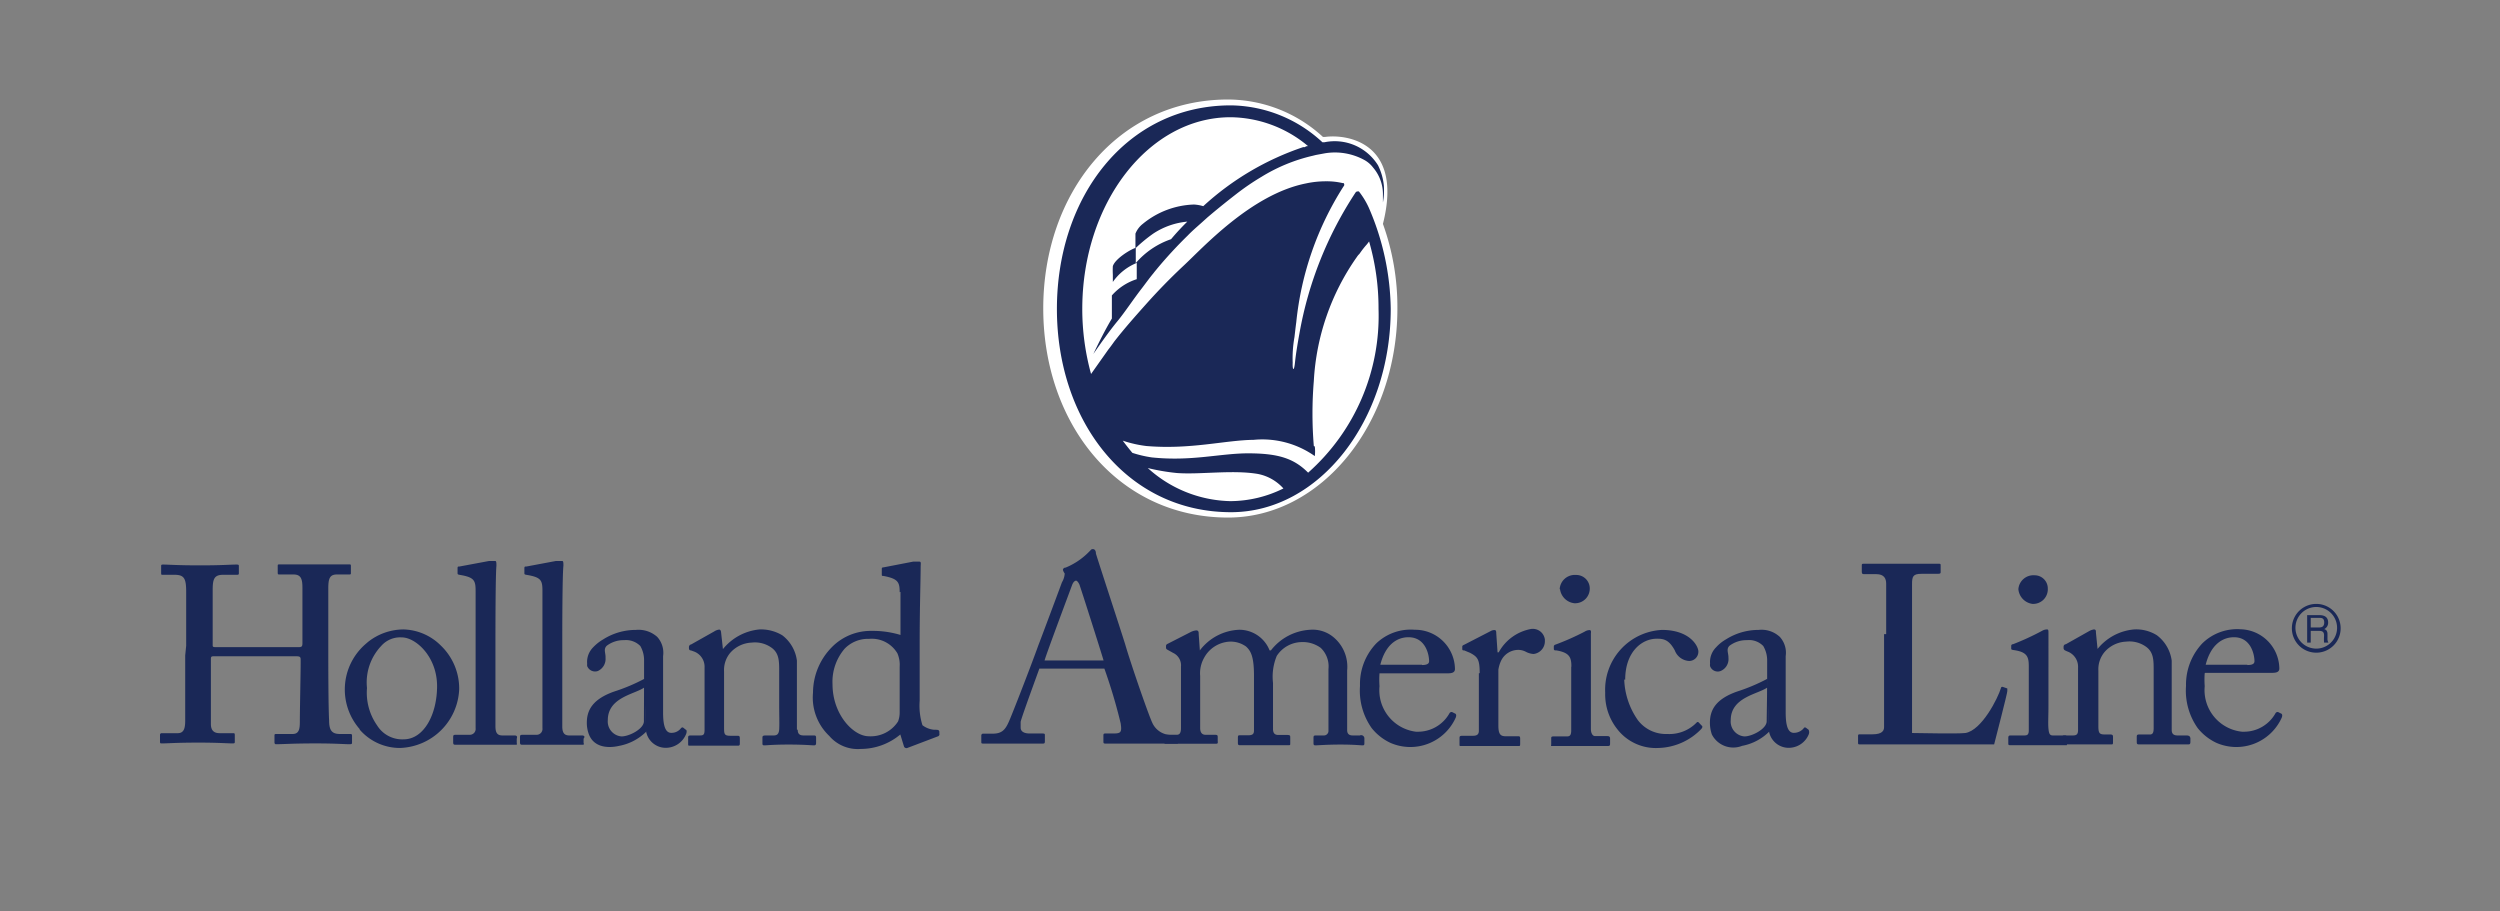
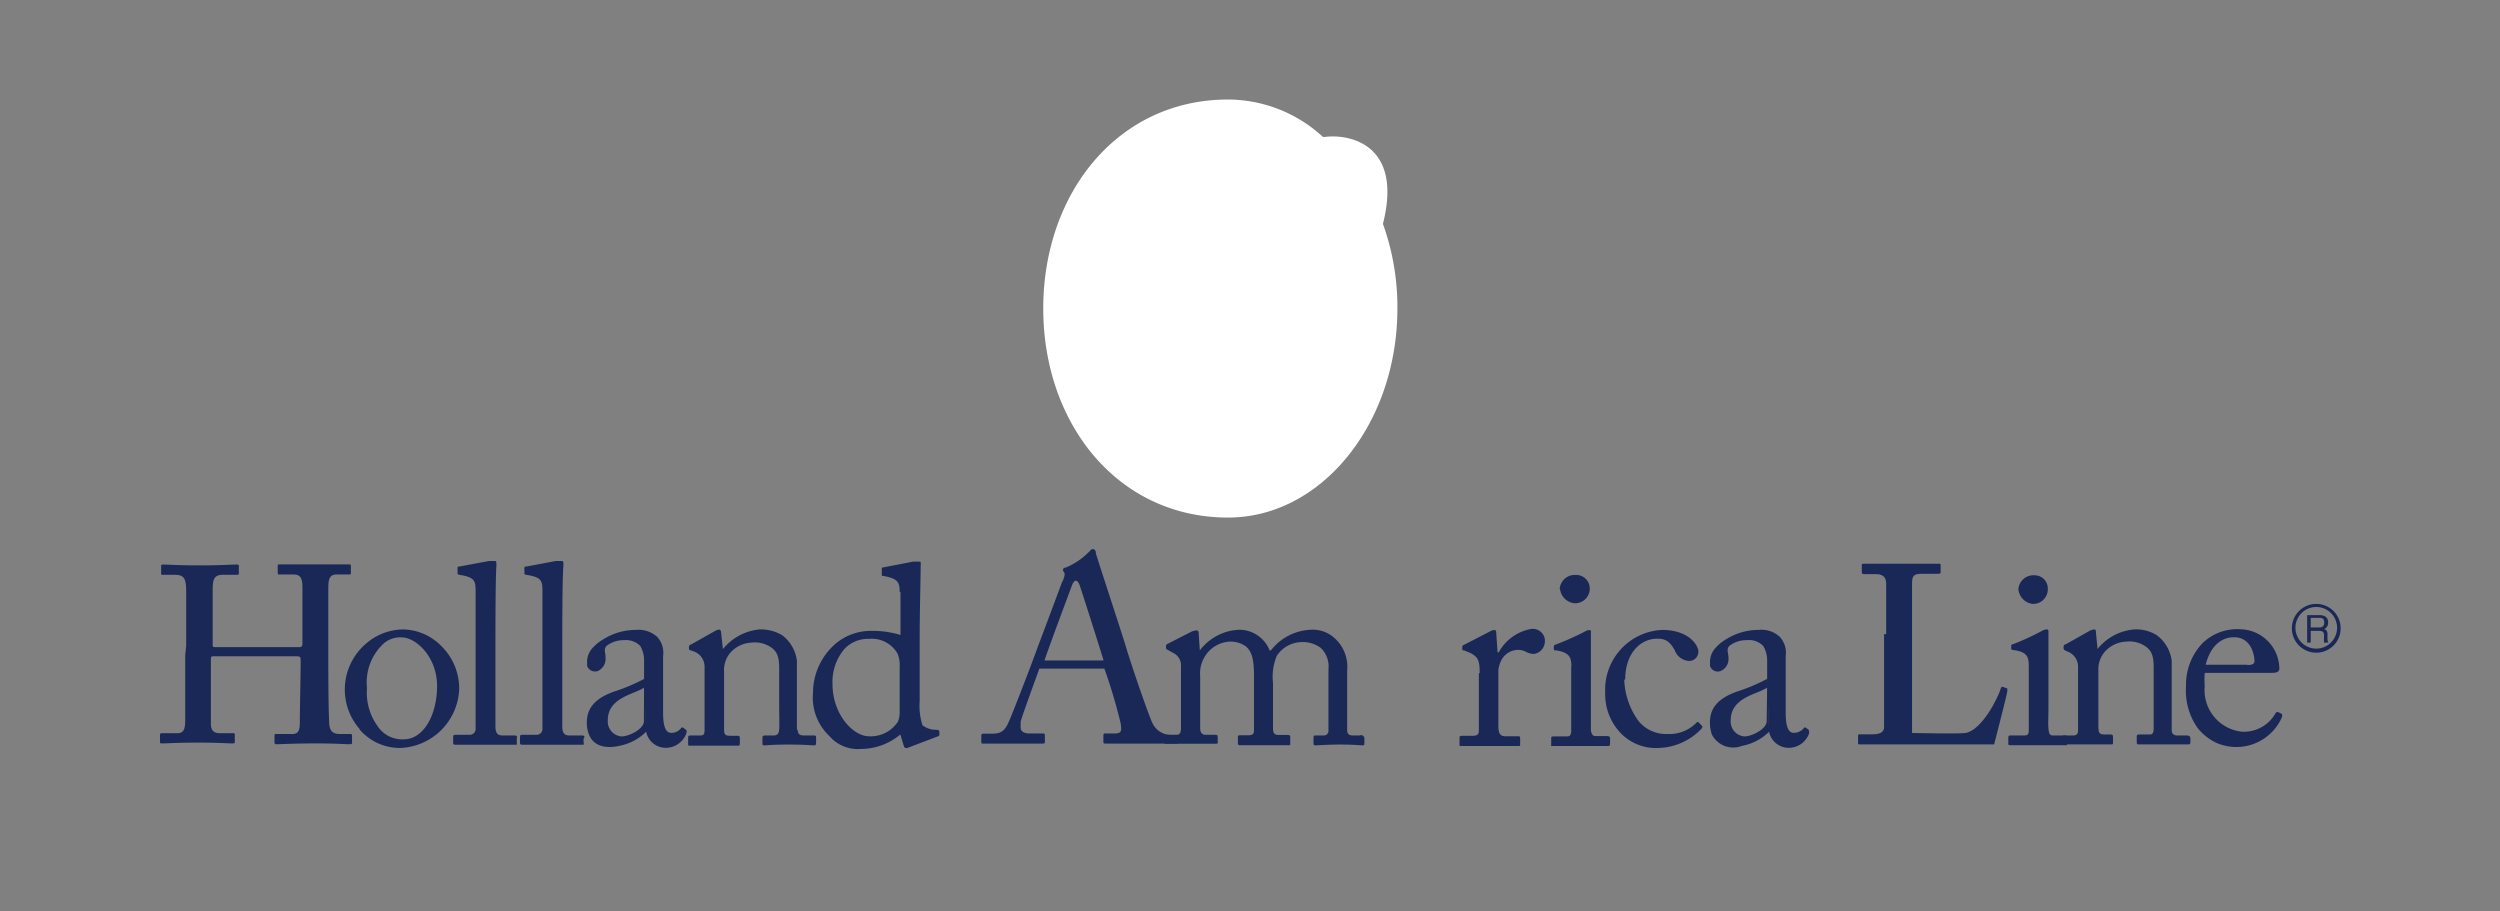
<svg xmlns="http://www.w3.org/2000/svg" id="Layer_1" data-name="Layer 1" viewBox="0 0 153.75 56.04">
  <rect x="0" y="0" width="153.75" height="56.04" fill="#808080" stroke="none" />
  <defs>
    <style>.cls-1{fill:#fff;}.cls-2{fill:#1a2857;}</style>
  </defs>
  <title>Artboard 1</title>
  <path class="cls-1" d="M85.05,13.77c1.27-5-2.19-5.53-3.55-5.35h-.14a8.65,8.65,0,0,0-5.83-2.3c-6.8,0-11.37,5.77-11.37,12.85s4.57,12.86,11.37,12.86c5.74,0,10.41-5.77,10.41-12.86A15.08,15.08,0,0,0,85.05,13.77Z" />
-   <path class="cls-2" d="M84.18,12.77h0a4.87,4.87,0,0,0-.61-1c-.08,0-.14,0-.19.05a23,23,0,0,0-3.46,8.66c-.11.61-.22,1.25-.28,1.83s-.16.44-.14,0a7.4,7.4,0,0,1,.11-1.58s.08-.7.11-.91a19.07,19.07,0,0,1,2.91-8.36h0a.14.14,0,0,0,0-.2l-.06,0a4.2,4.2,0,0,0-1-.11,5.83,5.83,0,0,0-1.25.13c-3.38.67-6.38,4-7.55,5.08-.8.75-1.56,1.53-2.3,2.36S69.13,20.23,68.53,21c-.12.17-.25.35-.37.5L67.1,23a15.06,15.06,0,0,1-.54-4c0-6.51,4.08-11.79,9.12-11.79a7.52,7.52,0,0,1,4.77,1.78.24.24,0,0,0-.2.06h-.11A17.17,17.17,0,0,0,74,12.68a2.45,2.45,0,0,0-.54-.1h-.08a5.21,5.21,0,0,0-3.1,1.19,1.42,1.42,0,0,0-.45.6v.9a9.3,9.3,0,0,1,1.09-.9,4.54,4.54,0,0,1,2.1-.74,14.69,14.69,0,0,0-1,1.08,5,5,0,0,0-2.17,1.47v-.94h0c-.36.11-1.28.69-1.41,1.13a4.68,4.68,0,0,0,0,.53v.44a3.3,3.3,0,0,1,1.47-1.17v1a3.41,3.41,0,0,0-1.53,1v1.42c-.41.69-.78,1.43-1.14,2.18.5-.72,1-1.43,1.47-2s1-1.38,1.53-2.06c.23-.3.45-.61.7-.91.08-.11.18-.22.25-.31a27,27,0,0,1,1.85-2c.26-.27.55-.52.83-.77l.4-.36.32-.27c.47-.39.93-.76,1.42-1.14a15.21,15.21,0,0,1,1.58-1.08,10.52,10.52,0,0,1,3.14-1.29l.2-.05.54-.1a3.77,3.77,0,0,1,2.42.4,1.73,1.73,0,0,1,.56.48A2.52,2.52,0,0,1,85.05,12v.45a4.2,4.2,0,0,0,.06-1,3.55,3.55,0,0,0-.36-1.28,3.13,3.13,0,0,0-3.3-1.42h-.12A8.41,8.41,0,0,0,75.7,6.48C69.29,6.48,65,12.09,65,19s4.3,12.5,10.71,12.5c5.41,0,9.82-5.62,9.82-12.5A16.09,16.09,0,0,0,84.18,12.77Zm-13.65,16a12.88,12.88,0,0,0,1.84.32c1.42.11,3.44-.21,5,.06a2.83,2.83,0,0,1,1.56.89,7.39,7.39,0,0,1-3.27.78,7.78,7.78,0,0,1-5.13-2.09ZM80.8,27.43a24.28,24.28,0,0,1,0-4,14.61,14.61,0,0,1,2.65-7.63.9.9,0,0,1,.15-.18h0l.05-.07a5.43,5.43,0,0,1,.42-.53l.13-.17h0A14.77,14.77,0,0,1,84.78,19a12.89,12.89,0,0,1-4.33,10.07c-.87-.88-1.84-1.18-3.62-1.19s-3.52.51-6,.25a7.09,7.09,0,0,1-1.19-.28c-.2-.24-.4-.49-.59-.75a7.25,7.25,0,0,0,1.45.33c2.72.23,4.84-.36,6.6-.38a5.59,5.59,0,0,1,3.76,1,2.43,2.43,0,0,0,0-.59" />
  <path class="cls-2" d="M72.53,45.2H72a1.27,1.27,0,0,1-1.13-.74c-.23-.48-1.29-3.53-1.67-4.83-.31-1-1.48-4.55-1.8-5.58,0-.19-.08-.28-.19-.28s-.12.06-.21.14a4.27,4.27,0,0,1-1.47,1,.15.15,0,0,0-.16.14.65.65,0,0,0,.11.22,1.18,1.18,0,0,1-.17.54c-.16.44-1.33,3.57-1.46,3.9-.48,1.34-1.67,4.39-1.8,4.66-.23.53-.45.75-1,.75h-.58a.11.11,0,0,0-.12.1h0v.39c0,.09,0,.12.11.12h3.67c.08,0,.13,0,.13-.14v-.37c0-.08,0-.11-.16-.11h-.77c-.36,0-.56-.13-.56-.36s0-.24,0-.36c.08-.35,1-2.85,1.15-3.27h4a33.09,33.09,0,0,1,1,3.36c.09.59,0,.63-.5.63H68c-.09,0-.14,0-.14.11v.37c0,.1,0,.14.12.14h4.46v-.47S72.62,45.2,72.53,45.2Zm-8.29-4.58c.11-.41,1.61-4.41,1.69-4.63s.19-.28.25-.28.15.12.2.23,1.35,4.19,1.49,4.68Z" />
  <path class="cls-2" d="M11.45,39.71v-3.3c0-.84-.12-1.06-.72-1.06H10c-.08,0-.09,0-.09-.13v-.39c0-.08,0-.11.12-.11.33,0,.86.05,2.3.05,1.28,0,1.88-.05,2.19-.05.11,0,.17,0,.17.08v.42c0,.1,0,.13-.12.13h-.85c-.56,0-.64.28-.64.94v3.39c0,.08,0,.12.2.12h5c.25,0,.32,0,.32-.25V36.18c0-.53-.06-.85-.55-.85h-.86c-.08,0-.11,0-.11-.11V34.8c0-.06,0-.09.1-.09h4.28c.11,0,.12,0,.12.12v.39c0,.1,0,.11-.12.11h-.74c-.46,0-.53.28-.53.88v3.93c0,.53,0,3.24.05,4.17,0,.6.17.83.66.83h.6c.11,0,.15,0,.15.11v.39c0,.1,0,.13-.15.13-.31,0-.87-.05-2.08-.05-1.43,0-2,.05-2.45.05-.06,0-.09-.05-.09-.11v-.41c0-.08,0-.11.12-.11h1c.39,0,.44-.31.44-.75,0-.76.05-3,.05-3.59v-.24c0-.19-.08-.2-.36-.2H13.2c-.18,0-.23,0-.23.17v4c0,.39.19.56.53.56h.81c.1,0,.13,0,.13.11v.41c0,.08,0,.11-.13.11-.31,0-.89-.05-2.08-.05-1.42,0-1.9.05-2.28.05-.08,0-.11,0-.11-.11v-.42a.1.1,0,0,1,.1-.1h1c.41,0,.45-.39.45-.78v-4Z" />
  <path class="cls-2" d="M26.88,42.2c0-1.83-1.32-3-2.17-3a1.55,1.55,0,0,0-1.27.53,3.26,3.26,0,0,0-.87,2.58,3.5,3.5,0,0,0,.62,2.3,1.82,1.82,0,0,0,1.63.86c1.25,0,2.06-1.53,2.06-3.28m-4.76,2.65a3.7,3.7,0,0,1,.35-5.22l.15-.13a3.54,3.54,0,0,1,2.2-.78,3.37,3.37,0,0,1,2.3,1,3.66,3.66,0,0,1,1.12,2.68A3.77,3.77,0,0,1,24.6,46a3.27,3.27,0,0,1-2.48-1.13" />
  <path class="cls-2" d="M49.06,44.89c0,.26.14.34.36.34H50c.15,0,.19,0,.19.16v.26c0,.11,0,.19-.13.19s-.62-.05-1.56-.05-1.36.05-1.49.05-.12-.05-.12-.19v-.26c0-.11,0-.16.22-.16h.48c.19,0,.31-.08.33-.37s0-1,0-1.38V41.31c0-.66,0-1.15-.49-1.49a1.75,1.75,0,0,0-1.2-.3,1.86,1.86,0,0,0-1.33.64,1.64,1.64,0,0,0-.37,1.13V44.7c0,.44,0,.55.39.55h.4c.13,0,.18,0,.18.17v.28c0,.09,0,.16-.11.16H42.43c-.11,0-.11,0-.11-.16v-.31c0-.1,0-.16.16-.16H43c.22,0,.33,0,.33-.33V41.06a1,1,0,0,0-.67-1L42.49,40c-.11,0-.12-.09-.12-.14v-.08a.17.17,0,0,1,.14-.15l1.42-.8a.68.68,0,0,1,.3-.11c.07,0,.11.06.12.2l.11,1h0a3.29,3.29,0,0,1,2.25-1.21,2.55,2.55,0,0,1,1.4.36,2.33,2.33,0,0,1,.9,1.56v4.23Z" />
  <path class="cls-2" d="M55.33,41a1.76,1.76,0,0,0-.14-.82,1.83,1.83,0,0,0-1.74-.89,2,2,0,0,0-1.5.6,3.12,3.12,0,0,0-.75,2.19c0,1.86,1.28,3.2,2.23,3.2a2,2,0,0,0,1.8-.91,1.54,1.54,0,0,0,.1-.56Zm0-4.58c0-.63-.11-.83-1-1-.09,0-.1,0-.1-.11V35c0-.07,0-.1.12-.11l1.81-.35h.38c.11,0,.09.1.08.29,0,.83-.06,2.58-.06,4.66v3.61a4,4,0,0,0,.17,1.5,1.37,1.37,0,0,0,.72.28c.23,0,.29,0,.32.11v.12a.14.14,0,0,1-.1.18h0L55.8,46a.16.16,0,0,1-.21-.11v0l-.22-.72a3.79,3.79,0,0,1-2.43.89A2.31,2.31,0,0,1,51,45.26a3.25,3.25,0,0,1-1-2.66,4,4,0,0,1,1.16-2.8,3.35,3.35,0,0,1,2.46-1,5.81,5.81,0,0,1,1.76.25V36.4Z" />
-   <path class="cls-2" d="M87.45,40.9c.31,0,.44-.08.44-.24,0-.37-.2-1.47-1.27-1.47-.72,0-1.42.47-1.73,1.69h2.56Zm-2.61.5a5.29,5.29,0,0,0,0,.8A2.57,2.57,0,0,0,87.08,45h.06a2.22,2.22,0,0,0,2-1.13.15.15,0,0,1,.16-.08l.22.11s.08.07,0,.25a3.06,3.06,0,0,1-4,1.54,3.22,3.22,0,0,1-1.16-.91,4,4,0,0,1-.72-2.6,3.61,3.61,0,0,1,1-2.61A3.06,3.06,0,0,1,87,38.73a2.45,2.45,0,0,1,2.48,2.41c0,.23-.2.27-.45.27H84.84Z" />
  <path class="cls-2" d="M91,41.4c0-.84-.12-1-.59-1.25L90.05,40c-.09,0-.12,0-.12-.11v-.1c0-.06,0-.09.12-.14l1.63-.84a.43.43,0,0,1,.24-.06c.09,0,.1.09.1.2l.08,1.17h.07a2.85,2.85,0,0,1,2-1.44.75.75,0,0,1,.84.65v.07a.79.79,0,0,1-.69.82,1.14,1.14,0,0,1-.47-.13,1,1,0,0,0-.54-.12,1.17,1.17,0,0,0-1,.68,2,2,0,0,0-.16.54v3.42c0,.52.11.67.45.67h.79c.09,0,.1.05.1.16v.3c0,.09,0,.14-.07.14H89.85c-.1,0-.09,0-.09-.18v-.29c0-.11,0-.16.19-.16h.64c.25,0,.36-.09.36-.31V41.4Z" />
  <path class="cls-2" d="M96.64,41c0-.56-.1-.86-.92-1-.11,0-.16,0-.16-.11v-.14s0-.08.11-.11a15.78,15.78,0,0,0,1.78-.79.6.6,0,0,1,.31-.1c.08,0,.1.08.08.2v5.9c0,.17.07.42.26.42h.75c.13,0,.17.05.17.16v.28c0,.11,0,.17-.14.17H95.52c-.19,0-.12,0-.12-.12v-.33c0-.1,0-.14.15-.14h.82c.17,0,.25-.07.26-.33V41Zm-.72-4.75a.93.93,0,0,1,1-.89h0a.83.83,0,0,1,.85.81v0a.9.9,0,0,1-.87.93h-.07a1,1,0,0,1-.89-.88" />
  <path class="cls-2" d="M99.89,41.79a4.62,4.62,0,0,0,.84,2.5,2.16,2.16,0,0,0,1.8.85,2.34,2.34,0,0,0,1.82-.71.08.08,0,0,1,.12,0h0l.17.18c.07.06.08.1,0,.21A3.79,3.79,0,0,1,102,46a3,3,0,0,1-2.54-1.16,3.44,3.44,0,0,1-.74-2.24,3.68,3.68,0,0,1,3.49-3.86h0c1.72,0,2.24,1,2.24,1.33a.57.57,0,0,1-.56.58h0A1,1,0,0,1,103,40c-.36-.67-.7-.72-1.1-.72-.95,0-1.95.83-1.95,2.52" />
  <path class="cls-2" d="M116,39c0-1,0-2.8,0-3.1s-.11-.59-.61-.59h-.78c-.1,0-.11-.08-.11-.17v-.36c0-.08,0-.11.11-.11h4.58c.16,0,.16,0,.16.12v.38c0,.08,0,.12-.18.12h-1c-.52,0-.58.16-.58.64v9.15c.36,0,2.77.06,3.28,0,1-.16,2-2.13,2.19-2.77,0-.06.07-.09.13-.06l.26.09s0,0,0,.16-.7,2.83-.81,3.28H114.4c-.11,0-.13,0-.13-.1v-.41c0-.08,0-.11.11-.11h.78c.61,0,.71-.24.71-.44s0-3.77,0-4.78V39Z" />
  <path class="cls-2" d="M138.21,40.9c.32,0,.44-.08.44-.24,0-.37-.2-1.47-1.26-1.47-.72,0-1.43.47-1.74,1.69h2.56Zm-2.62.5a5.34,5.34,0,0,0,0,.8A2.57,2.57,0,0,0,137.88,45h.06a2.22,2.22,0,0,0,2-1.13.15.15,0,0,1,.16-.08l.22.11s.08.07,0,.25a3.06,3.06,0,0,1-4,1.54,3.22,3.22,0,0,1-1.16-.91,4,4,0,0,1-.72-2.6,3.7,3.7,0,0,1,1-2.61,3.06,3.06,0,0,1,2.36-.87,2.45,2.45,0,0,1,2.38,2.41c0,.23-.2.27-.45.27h-4.11Z" />
  <path class="cls-2" d="M134.45,45.23h-.53c-.22,0-.36-.08-.36-.34V40.63a2.34,2.34,0,0,0-.91-1.56,2.39,2.39,0,0,0-1.4-.36,3.24,3.24,0,0,0-2.25,1.2h0l-.1-1c0-.12,0-.2-.13-.2a.91.91,0,0,0-.3.11l-1.42.8a.15.15,0,0,0-.14.15v.08A.16.16,0,0,0,127,40l.13.06a1,1,0,0,1,.67,1V44.9c0,.28-.11.33-.33.33H127c-.13,0-.16,0-.16.16v.39h3c.1,0,.11,0,.11-.15v-.28c0-.11,0-.18-.17-.18h-.33c-.35,0-.4-.09-.4-.54v-3.4a1.65,1.65,0,0,1,.38-1.13,1.86,1.86,0,0,1,1.33-.64,1.75,1.75,0,0,1,1.2.3c.49.34.49.83.49,1.48v3.55c0,.42-.16.38-.33.38h-.49c-.17,0-.22,0-.22.15v.27c0,.13,0,.19.13.19h3.05c.11,0,.12-.06.12-.19v-.2C134.68,45.29,134.65,45.23,134.45,45.23Z" />
  <path class="cls-2" d="M108.68,41.7V40.65a1.73,1.73,0,0,0-.24-.92,1.21,1.21,0,0,0-1-.36,1.73,1.73,0,0,0-1.07.34c-.23.22-.06.45-.07.75a.79.79,0,0,1-.49.81.5.5,0,0,1-.64-.3.4.4,0,0,1,0-.15,1.27,1.27,0,0,1,.36-1,2.48,2.48,0,0,1,.62-.5,3.73,3.73,0,0,1,2-.58,1.65,1.65,0,0,1,1.31.43,1.45,1.45,0,0,1,.36,1.18v3.48c0,.94.2,1.24.5,1.24a.78.78,0,0,0,.58-.25c.06-.08.09-.11.17-.06l.16.12a.36.36,0,0,1,0,.3,1.33,1.33,0,0,1-1.28.81,1.23,1.23,0,0,1-1.17-1.11h0" />
  <path class="cls-2" d="M108.68,42.29c-.6.41-2.24.6-2.24,2a.92.92,0,0,0,.84,1h0c.48,0,1.37-.47,1.37-.93ZM108.8,45h0a3.19,3.19,0,0,1-1.66.87,1.48,1.48,0,0,1-1.86-.7,2.22,2.22,0,0,1-.12-.72c0-.77.34-1.45,1.67-1.92a11.28,11.28,0,0,0,1.89-.8" />
  <path class="cls-2" d="M39.61,41.7V40.65a1.75,1.75,0,0,0-.23-.92,1.24,1.24,0,0,0-1-.36,1.7,1.7,0,0,0-1.06.34c-.23.22-.06.45-.08.75a.81.81,0,0,1-.48.81.52.52,0,0,1-.65-.31.89.89,0,0,1,0-.14,1.27,1.27,0,0,1,.36-1,2.72,2.72,0,0,1,.63-.5,3.73,3.73,0,0,1,2-.58,1.72,1.72,0,0,1,1.32.43,1.45,1.45,0,0,1,.36,1.18v3.48c0,.94.2,1.24.5,1.24a.72.72,0,0,0,.57-.25c.07-.08.1-.11.18-.06l.15.12c.05,0,.08.13,0,.3a1.35,1.35,0,0,1-1.29.81,1.23,1.23,0,0,1-1.17-1.11h0" />
  <path class="cls-2" d="M39.61,42.29c-.59.41-2.23.6-2.23,2a.92.92,0,0,0,.84,1h0c.49,0,1.38-.47,1.38-.93ZM39.74,45h0a3.19,3.19,0,0,1-1.66.87c-.74.17-1.56.07-1.86-.7a2,2,0,0,1-.13-.72c0-.77.35-1.45,1.68-1.92a11.28,11.28,0,0,0,1.89-.8" />
  <path class="cls-2" d="M83.63,45.23h-.44c-.2,0-.34-.08-.34-.33V41.23a2.36,2.36,0,0,0-.79-2,2,2,0,0,0-1.48-.5A3.28,3.28,0,0,0,78.16,40h-.08a2,2,0,0,0-1.86-1.27A3.19,3.19,0,0,0,73.79,40h0l-.07-1c0-.11,0-.23-.15-.23a.9.9,0,0,0-.32.09l-1.45.74a.14.14,0,0,0-.09.12v.13s0,.07.11.12l.34.19a.84.84,0,0,1,.47.84v3.79c0,.28-.09.4-.25.4h-.56c-.17,0-.2,0-.2.16v.39h3.15c.16,0,.12-.06.12-.19v-.2c0-.11,0-.16-.17-.16h-.58c-.23,0-.33-.16-.33-.42v-3.2a1.93,1.93,0,0,1,.24-1.11,1.9,1.9,0,0,1,1.58-1,1.62,1.62,0,0,1,1,.3c.27.25.49.56.49,1.78v3.39c0,.22-.1.29-.36.29h-.47c-.14,0-.16,0-.16.17v.26c0,.11,0,.18.11.18h3c.12,0,.11,0,.11-.19v-.28c0-.11,0-.16-.19-.16h-.55c-.25,0-.32-.16-.32-.37V42a3.35,3.35,0,0,1,.23-1.66A1.86,1.86,0,0,1,80,39.49a1.88,1.88,0,0,1,1.22.35,1.57,1.57,0,0,1,.48,1.31v3.77a.28.28,0,0,1-.26.31H81c-.19,0-.22,0-.22.16v.28c0,.11,0,.17.12.17s.71-.05,1.54-.05,1.25.05,1.36.05.11-.05.11-.17v-.28A.2.2,0,0,0,83.63,45.23Z" />
  <path class="cls-2" d="M127,45.23h-.75c-.19,0-.24-.11-.27-.42s0-.77,0-1.41V38.91c0-.11,0-.2-.08-.2a.62.62,0,0,0-.32.09,16,16,0,0,1-1.78.82.1.1,0,0,0-.11.11v.14c0,.06,0,.09.16.11.83.12.92.42.92,1v3.93c0,.26-.08.32-.27.32h-.81c-.11,0-.18,0-.18.15v.32c0,.1,0,.13.13.13s.81,0,1.75,0h1.72a.2.2,0,0,0,0-.11v-.26C127.13,45.29,127.1,45.23,127,45.23Z" />
  <path class="cls-2" d="M125,37.14a.9.9,0,0,0,.94-.86v-.07a.81.81,0,0,0-.81-.83h0a.93.93,0,0,0-1,.85v0A1,1,0,0,0,125,37.14Z" />
  <path class="cls-2" d="M31.64,45.23h-.75c-.35,0-.41-.23-.42-.52V39.4c0-.39,0-4,.06-4.6,0-.19,0-.3-.08-.3h-.37l-1.82.34c-.09,0-.12,0-.12.11v.29c0,.06,0,.09.11.11.92.15,1,.34,1,1v8.43a.36.36,0,0,1-.36.41h-.8c-.19,0-.22,0-.22.16v.28c0,.09,0,.17.11.17s.81,0,1.86,0h1.94a.24.24,0,0,0,0-.12v-.25C31.83,45.29,31.78,45.23,31.64,45.23Z" />
  <path class="cls-2" d="M35.78,45.23H35c-.34,0-.41-.23-.42-.52V39.4c0-.39,0-4,.07-4.6,0-.19,0-.3-.08-.3h-.38l-1.81.34c-.1,0-.13,0-.13.11v.29c0,.06,0,.09.11.11.93.15,1,.34,1,1v8.43a.36.36,0,0,1-.36.41h-.8c-.19,0-.22,0-.22.16v.28c0,.09,0,.17.11.17s.82,0,1.86,0h1.94a.13.13,0,0,0,0-.12v-.25C36,45.29,35.92,45.23,35.78,45.23Z" />
  <path class="cls-2" d="M143.14,39.29V39c0-.23-.11-.28-.2-.31a.43.43,0,0,0,.24-.41c0-.36-.27-.45-.54-.45h-.75v1.69h.22v-.72h.53c.27,0,.29.15.29.3a2.94,2.94,0,0,0,0,.42h.27A.43.43,0,0,1,143.14,39.29Zm-.53-.7h-.5V38h.54c.11,0,.29,0,.29.28S142.76,38.59,142.61,38.59Z" />
  <path class="cls-2" d="M142.45,37.14a1.5,1.5,0,0,0,0,3h0a1.5,1.5,0,0,0,0-3Zm0,2.75a1.28,1.28,0,0,1,0-2.56,1.28,1.28,0,0,1,0,2.56Z" />
</svg>